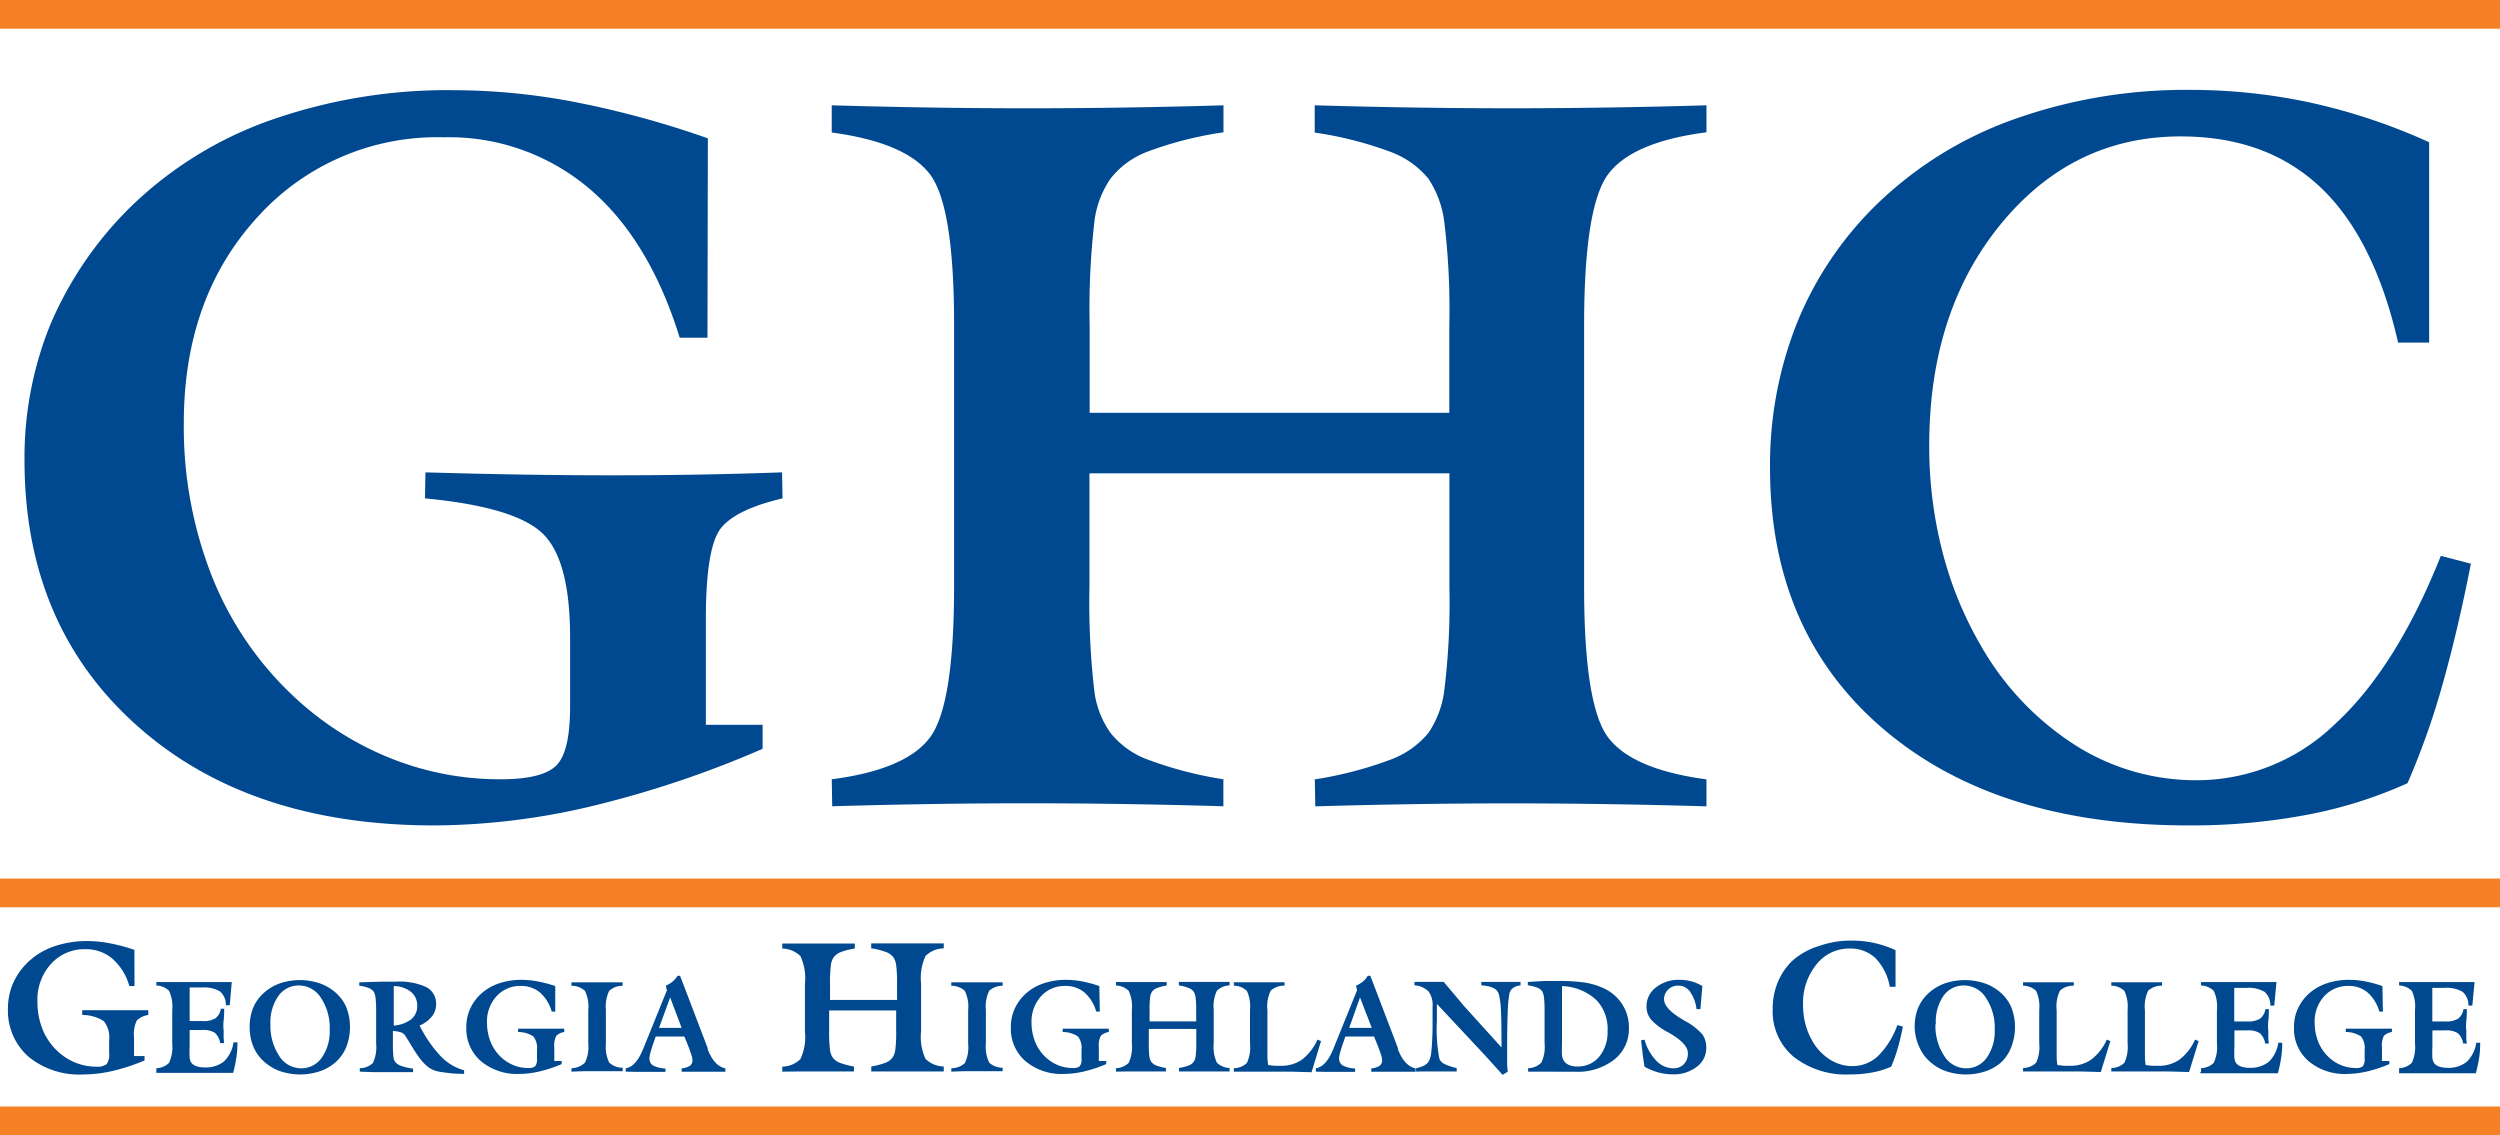
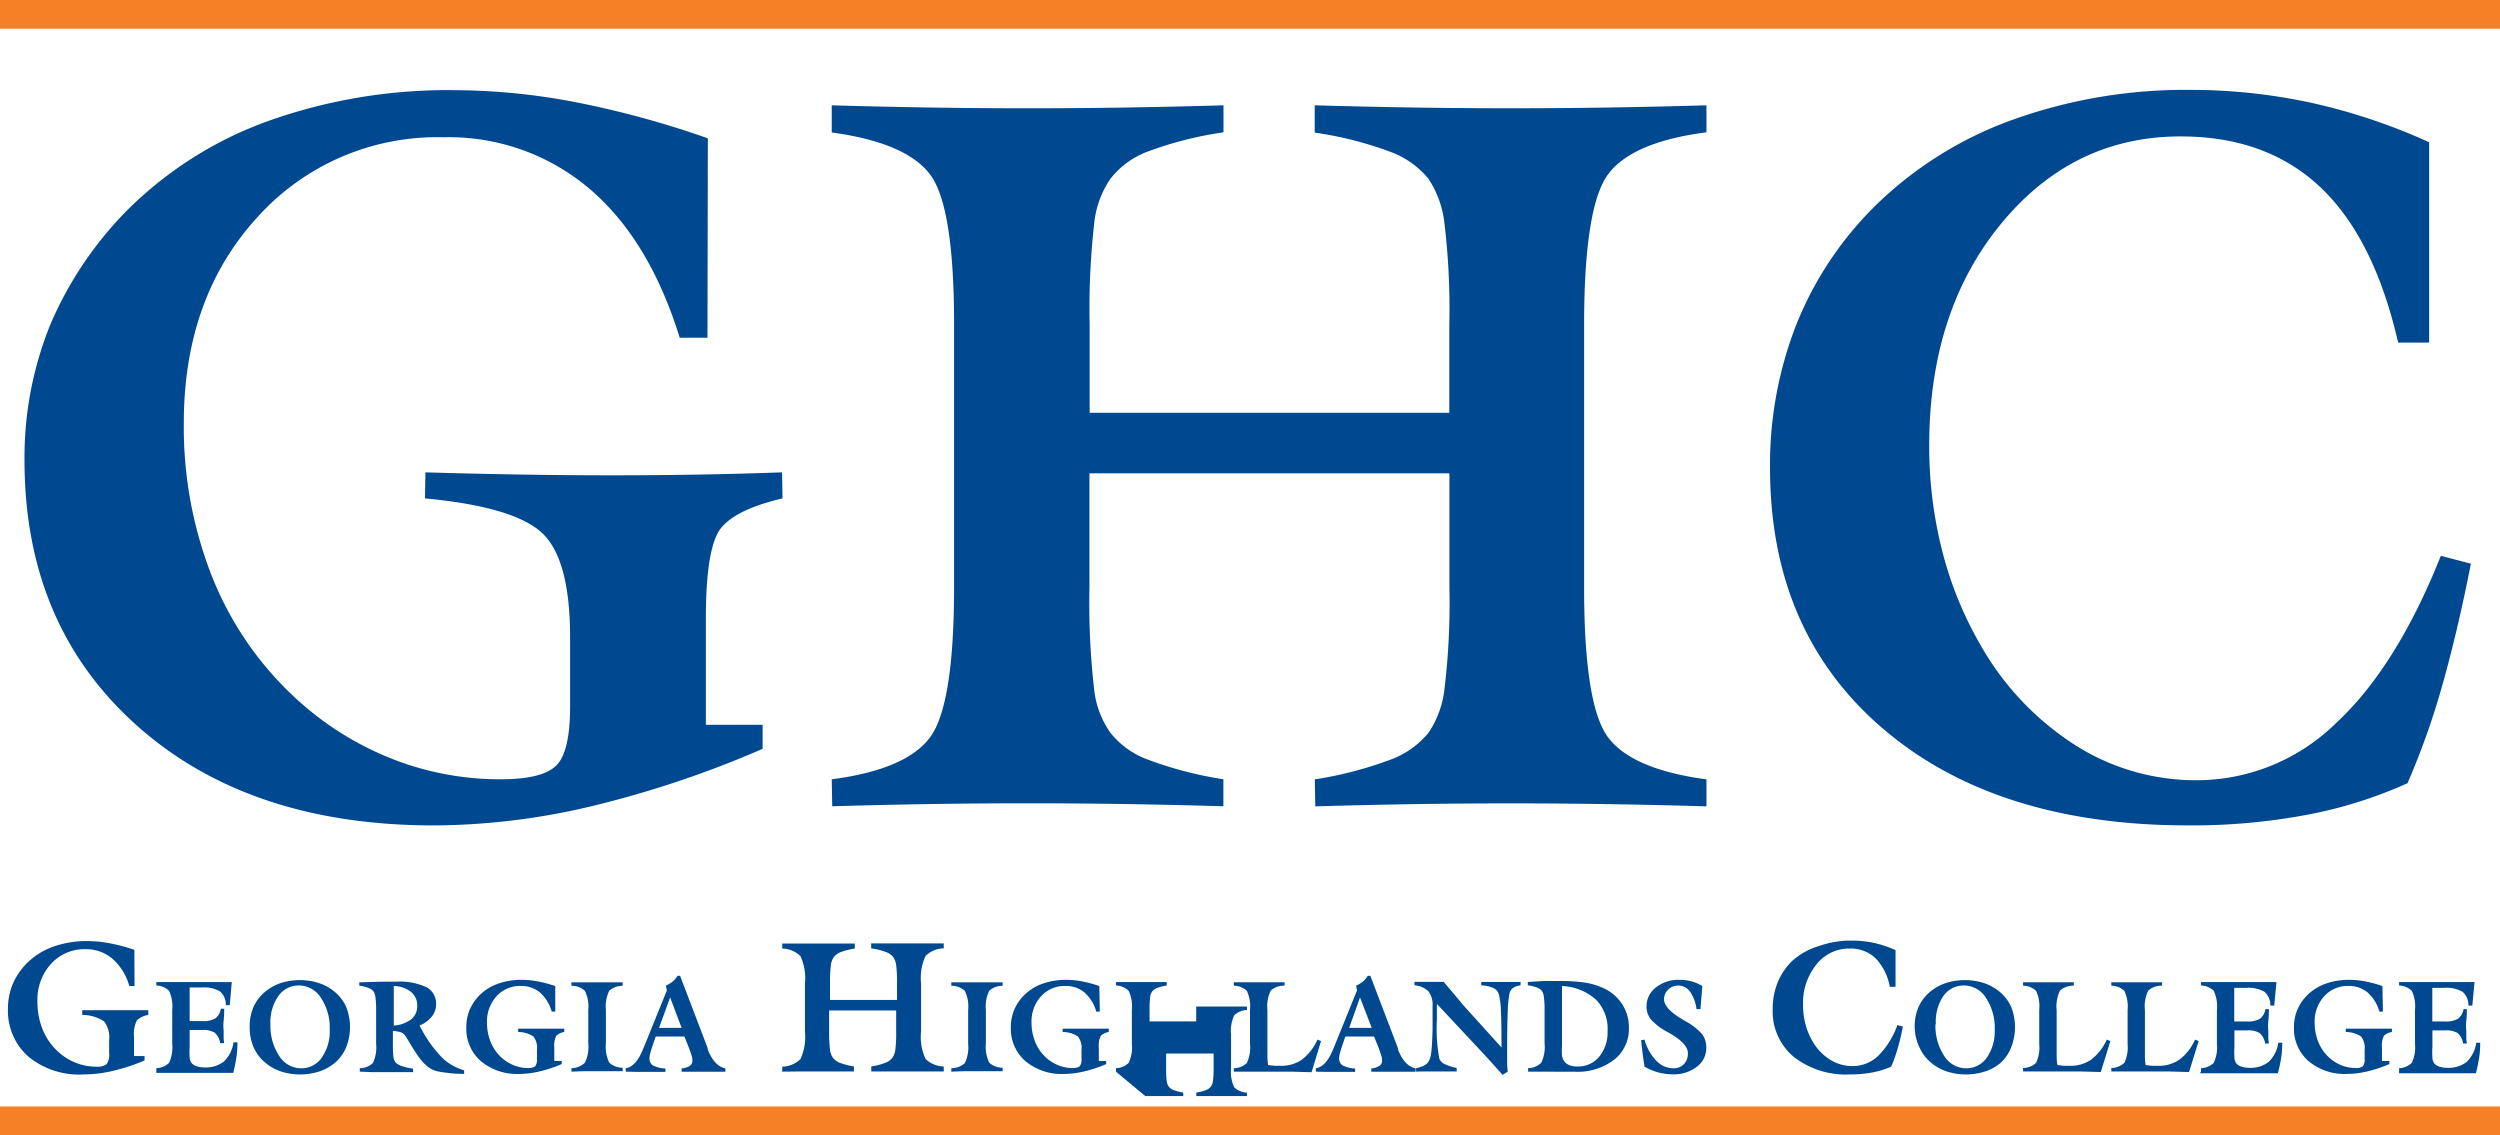
<svg xmlns="http://www.w3.org/2000/svg" viewBox="0 0 261.14 118.58">
-   <path d="m73.9 35.28h-2.9q-3.18-10.28-9.47-15.6a22.65 22.65 0 0 0 -15.16-5.34 25.26 25.26 0 0 0 -19.52 8.39q-7.65 8.39-7.65 21.48a42.54 42.54 0 0 0 2.86 15.79 34.67 34.67 0 0 0 8.34 12.48 32.36 32.36 0 0 0 10.14 6.62 30.7 30.7 0 0 0 11.76 2.3q4.31 0 5.78-1.41t1.47-6.18v-7.23q0-8.16-2.92-10.9t-12.24-3.62l.05-2.72q5.12.15 10 .23t9.51.08q4.71 0 9.15-.08t8.59-.23l.05 2.72q-4.82 1.13-6.41 3.08t-1.6 9.44v11.13h5.93v2.51a108.08 108.08 0 0 1 -17.9 6 72.08 72.08 0 0 1 -16.38 2q-19.38.01-31.08-10.43t-11.74-27.58a37 37 0 0 1 2.69-14.29 38.3 38.3 0 0 1 8.21-12.13 40 40 0 0 1 14.73-9.21 55.78 55.78 0 0 1 19.25-3.16 67.73 67.73 0 0 1 12.56 1.23 98.43 98.43 0 0 1 13.94 3.8zm13.03 48.94-.05-2.82q7.71-1 10.24-4.34t2.54-15.73v-27.43q0-12.42-2.54-15.72t-10.24-4.34v-2.84q5.17.15 10.27.23t10.22.08q5.12 0 10.24-.08t10.19-.23v2.82a38.14 38.14 0 0 0 -7.88 2 8.89 8.89 0 0 0 -3.92 2.84 10 10 0 0 0 -1.7 4.64 79.15 79.15 0 0 0 -.48 10.59v9.23h37.57v-9.22a75.44 75.44 0 0 0 -.51-10.59 10.58 10.58 0 0 0 -1.67-4.64 9.29 9.29 0 0 0 -4-2.82 38.14 38.14 0 0 0 -7.88-2v-2.85q5.22.15 10.29.23t10.19.08q5.12 0 10.24-.08t10.2-.23v2.82q-7.71 1-10.24 4.34t-2.54 15.74v27.44q0 12.42 2.54 15.73t10.24 4.34v2.82q-5-.15-10.14-.23t-10.29-.08q-5.17 0-10.24.08t-10.19.23l-.05-2.82a39.82 39.82 0 0 0 7.88-2.05 9.28 9.28 0 0 0 4-2.82 10.21 10.21 0 0 0 1.67-4.62 75.5 75.5 0 0 0 .51-10.57v-11.91h-37.6v11.9a79.21 79.21 0 0 0 .48 10.57 9.62 9.62 0 0 0 1.7 4.62 8.88 8.88 0 0 0 3.93 2.82 39.81 39.81 0 0 0 7.88 2.05v2.82q-5-.15-10.14-.23t-10.29-.08q-5.17 0-10.27.08t-10.16.23zm166.81-69.36v20.93h-3.24q-2.5-10.92-8.12-16.23t-14.6-5.31q-11.26 0-18.76 9.13t-7.5 23.14a44 44 0 0 0 1.37 11.08 38.43 38.43 0 0 0 4 9.8 29.89 29.89 0 0 0 9.84 10.41 23.48 23.48 0 0 0 12.73 3.69 20.78 20.78 0 0 0 14.45-5.87q6.39-5.87 11.05-17.57l3.14.82q-1.37 7-3 12.75a79.79 79.79 0 0 1 -3.62 10.18 46.26 46.26 0 0 1 -10.55 3.31 65.22 65.22 0 0 1 -12.32 1.1q-20.08 0-31.89-10.08t-11.83-27.21a40.15 40.15 0 0 1 2.79-15.13 36.32 36.32 0 0 1 8.21-12.31 39.62 39.62 0 0 1 14.4-9 53.39 53.39 0 0 1 18.51-3.1 59.35 59.35 0 0 1 12.68 1.36 61.9 61.9 0 0 1 12.26 4.11zm-239.69 88.14h-.54a5.94 5.94 0 0 0 -1.76-2.85 4.22 4.22 0 0 0 -2.81-1 4.7 4.7 0 0 0 -3.61 1.53 5.56 5.56 0 0 0 -1.42 3.93 7.69 7.69 0 0 0 .53 2.89 6.33 6.33 0 0 0 1.56 2.29 6 6 0 0 0 1.88 1.21 5.75 5.75 0 0 0 2.18.42 1.6 1.6 0 0 0 1.07-.26 1.63 1.63 0 0 0 .27-1.16v-1.32a2.74 2.74 0 0 0 -.54-2 4.1 4.1 0 0 0 -2.27-.66v-.5h6.9v.5a2.19 2.19 0 0 0 -1.19.56 3.15 3.15 0 0 0 -.3 1.73v2h1.1v.46a20.15 20.15 0 0 1 -3.31 1.09 13.47 13.47 0 0 1 -3 .37 8.39 8.39 0 0 1 -5.79-1.83 6.39 6.39 0 0 1 -2.17-5 6.7 6.7 0 0 1 .5-2.61 7 7 0 0 1 1.52-2.22 7.42 7.42 0 0 1 2.73-1.69 10.44 10.44 0 0 1 3.56-.58 12.7 12.7 0 0 1 2.32.23 18.43 18.43 0 0 1 2.58.69zm2.28 8.94v-.36a2 2 0 0 0 1.33-.56 3.85 3.85 0 0 0 .33-2v-3.52a3.85 3.85 0 0 0 -.33-2 2 2 0 0 0 -1.33-.56v-.36h7.88l-.21 2.42h-.41a1.82 1.82 0 0 0 -.61-1.44 3.33 3.33 0 0 0 -1.92-.41h-1.25v3.51h1.33a2.42 2.42 0 0 0 1.36-.29 1.58 1.58 0 0 0 .57-1h.35q0 .69-.06 1.24t0 1v.69q0 .34.06.66h-.42a1.82 1.82 0 0 0 -.56-1.08 2.25 2.25 0 0 0 -1.32-.29h-1.31v1.7a9.88 9.88 0 0 0 0 1.19 1.13 1.13 0 0 0 .17.52 1.1 1.1 0 0 0 .54.37 2.66 2.66 0 0 0 .87.13 3.06 3.06 0 0 0 2-.62 3.44 3.44 0 0 0 1-2h.41v.2a9.3 9.3 0 0 1 -.11 1.38 16 16 0 0 1 -.33 1.61h-8.03zm9.75-4.66a5.14 5.14 0 0 1 .39-2.07 4.43 4.43 0 0 1 1.21-1.6 5 5 0 0 1 1.64-.92 6.56 6.56 0 0 1 4 0 5 5 0 0 1 1.65.92 4.37 4.37 0 0 1 1.2 1.59 5.77 5.77 0 0 1 0 4.17 4.31 4.31 0 0 1 -1.17 1.63 4.9 4.9 0 0 1 -1.65.92 6.56 6.56 0 0 1 -4 0 4.91 4.91 0 0 1 -1.64-.92 4.37 4.37 0 0 1 -1.21-1.59 5.16 5.16 0 0 1 -.42-2.13zm2.17-.3a5.68 5.68 0 0 0 .91 3.31 2.7 2.7 0 0 0 2.28 1.3 2.59 2.59 0 0 0 2.17-1.11 4.8 4.8 0 0 0 .83-2.94 5.62 5.62 0 0 0 -.91-3.3 2.72 2.72 0 0 0 -2.3-1.3 2.57 2.57 0 0 0 -2.16 1.11 4.78 4.78 0 0 0 -.82 2.95zm9.33 4.96v-.36a2 2 0 0 0 1.37-.54 3.83 3.83 0 0 0 .34-2v-3.5a10.37 10.37 0 0 0 -.06-1.27 1.78 1.78 0 0 0 -.19-.68 1.15 1.15 0 0 0 -.51-.38 4.13 4.13 0 0 0 -1-.25v-.35l2.4-.07h1.45a6.68 6.68 0 0 1 3.17.58 1.92 1.92 0 0 1 1 1.79 2 2 0 0 1 -.44 1.27 3.22 3.22 0 0 1 -1.28.94 13.07 13.07 0 0 0 2.2 3.2 5.33 5.33 0 0 0 2.45 1.48v.37q-1.07 0-1.77-.11a8.11 8.11 0 0 1 -1.16-.19 2.51 2.51 0 0 1 -.94-.51 5 5 0 0 1 -.9-1q-.39-.55-.85-1.32t-.6-.95a.87.87 0 0 0 -.42-.27 3.33 3.33 0 0 0 -.8-.13v1.31a11.23 11.23 0 0 0 .06 1.42 1.15 1.15 0 0 0 .19.52 1.43 1.43 0 0 0 .65.41 6.27 6.27 0 0 0 1.21.28v.36h-4.23zm3.55-8.94v4.13a3.46 3.46 0 0 0 1.84-.67 1.75 1.75 0 0 0 .61-1.4 1.8 1.8 0 0 0 -.65-1.45 2.91 2.91 0 0 0 -1.8-.61zm16.87 2.67h-.37a4.16 4.16 0 0 0 -1.23-2 3 3 0 0 0 -2-.68 3.29 3.29 0 0 0 -2.53 1.07 3.89 3.89 0 0 0 -1 2.75 5.39 5.39 0 0 0 .37 2 4.44 4.44 0 0 0 1.08 1.6 4.19 4.19 0 0 0 1.31.85 4 4 0 0 0 1.52.3 1.12 1.12 0 0 0 .75-.18 1.14 1.14 0 0 0 .19-.79v-.93a1.92 1.92 0 0 0 -.38-1.4 2.87 2.87 0 0 0 -1.59-.46v-.35h4.82v.35a1.53 1.53 0 0 0 -.83.39 2.2 2.2 0 0 0 -.21 1.21v1.43h.77v.32a14.14 14.14 0 0 1 -2.32.77 9.43 9.43 0 0 1 -2.12.26 5.87 5.87 0 0 1 -4-1.34 4.47 4.47 0 0 1 -1.52-3.53 4.69 4.69 0 0 1 .35-1.83 4.91 4.91 0 0 1 1.06-1.55 5.2 5.2 0 0 1 1.91-1.18 7.31 7.31 0 0 1 2.49-.4 8.89 8.89 0 0 1 1.62.16 12.93 12.93 0 0 1 1.86.49zm1.69 6.27v-.36a2.06 2.06 0 0 0 1.41-.58 3.73 3.73 0 0 0 .35-2v-3.5a3.73 3.73 0 0 0 -.35-2 2.07 2.07 0 0 0 -1.41-.53v-.36h5.35v.36a2.07 2.07 0 0 0 -1.4.52 3.76 3.76 0 0 0 -.35 2v3.51a3.76 3.76 0 0 0 .35 2 2.06 2.06 0 0 0 1.4.53v.36h-4.04zm5.67 0v-.35q1.07-.17 1.81-2l.06-.14 2.43-6-.11-.49a3.09 3.09 0 0 0 .72-.44 2.28 2.28 0 0 0 .5-.59h.27l2.88 7.55v.12q.67 1.75 1.85 2v.35h-4.57v-.35a1.86 1.86 0 0 0 .86-.27.66.66 0 0 0 .27-.56 2 2 0 0 0 -.09-.52q-.09-.31-.4-1.11l-.35-.87h-3l-.32.93q-.19.59-.26.87a2 2 0 0 0 -.07.47.83.83 0 0 0 .37.75 3 3 0 0 0 1.3.32v.35h-3.18zm3.48-4.57h2.36l-1.2-3.18zm12.87 4.57v-.52a2.81 2.81 0 0 0 1.9-.79 5.5 5.5 0 0 0 .47-2.88v-5a5.5 5.5 0 0 0 -.47-2.88 2.81 2.81 0 0 0 -1.9-.79v-.52h7.58v.52a7.11 7.11 0 0 0 -1.46.37 1.64 1.64 0 0 0 -.73.52 1.81 1.81 0 0 0 -.31.85 14.3 14.3 0 0 0 -.09 1.94v1.69h7v-1.69a13.64 13.64 0 0 0 -.09-1.94 1.92 1.92 0 0 0 -.31-.85 1.72 1.72 0 0 0 -.74-.52 7.11 7.11 0 0 0 -1.56-.39v-.52h7.58v.52a2.81 2.81 0 0 0 -1.9.79 5.49 5.49 0 0 0 -.47 2.88v5a5.49 5.49 0 0 0 .47 2.88 2.81 2.81 0 0 0 1.9.79v.52h-7.57v-.52a7.45 7.45 0 0 0 1.46-.38 1.71 1.71 0 0 0 .74-.52 1.85 1.85 0 0 0 .31-.84 13.64 13.64 0 0 0 .09-1.93v-2.18h-7v2.18a14.3 14.3 0 0 0 .09 1.93 1.75 1.75 0 0 0 .31.84 1.64 1.64 0 0 0 .73.52 7.45 7.45 0 0 0 1.46.38v.52h-5.61zm17.66 0v-.36a2.06 2.06 0 0 0 1.41-.53 3.73 3.73 0 0 0 .35-2v-3.55a3.73 3.73 0 0 0 -.35-2 2.07 2.07 0 0 0 -1.41-.53v-.36h5.36v.36a2.07 2.07 0 0 0 -1.4.52 3.76 3.76 0 0 0 -.35 2v3.51a3.76 3.76 0 0 0 .35 2 2.06 2.06 0 0 0 1.4.53v.36h-4.01zm15.51-6.27h-.37a4.16 4.16 0 0 0 -1.23-2 3 3 0 0 0 -2-.68 3.29 3.29 0 0 0 -2.53 1.07 3.89 3.89 0 0 0 -1 2.75 5.39 5.39 0 0 0 .37 2 4.44 4.44 0 0 0 1.08 1.6 4.19 4.19 0 0 0 1.31.85 4 4 0 0 0 1.52.3 1.12 1.12 0 0 0 .75-.18 1.14 1.14 0 0 0 .19-.79v-.93a1.92 1.92 0 0 0 -.38-1.4 2.87 2.87 0 0 0 -1.59-.46v-.35h4.82v.35a1.53 1.53 0 0 0 -.83.39 2.2 2.2 0 0 0 -.21 1.21v1.43h.77v.32a14.14 14.14 0 0 1 -2.32.77 9.43 9.43 0 0 1 -2.12.26 5.87 5.87 0 0 1 -4-1.34 4.47 4.47 0 0 1 -1.52-3.53 4.69 4.69 0 0 1 .35-1.83 4.91 4.91 0 0 1 1.06-1.55 5.2 5.2 0 0 1 1.91-1.18 7.31 7.31 0 0 1 2.49-.4 8.89 8.89 0 0 1 1.62.16 12.93 12.93 0 0 1 1.81.49zm1.69 6.27v-.36a2 2 0 0 0 1.33-.56 3.85 3.85 0 0 0 .33-2v-3.52a3.85 3.85 0 0 0 -.33-2 2 2 0 0 0 -1.33-.56v-.36h5.3v.36a5 5 0 0 0 -1 .26 1.15 1.15 0 0 0 -.51.36 1.26 1.26 0 0 0 -.22.59 10 10 0 0 0 -.06 1.36v1.18h4.87v-1.19a9.6 9.6 0 0 0 -.07-1.36 1.35 1.35 0 0 0 -.22-.59 1.21 1.21 0 0 0 -.52-.36 5 5 0 0 0 -1-.26v-.36h5.3v.36a2 2 0 0 0 -1.33.56 3.84 3.84 0 0 0 -.33 2v3.51a3.84 3.84 0 0 0 .33 2 2 2 0 0 0 1.33.56v.36h-5.29v-.36a5.24 5.24 0 0 0 1-.26 1.21 1.21 0 0 0 .52-.36 1.3 1.3 0 0 0 .22-.59 9.6 9.6 0 0 0 .07-1.35v-1.52h-4.96v1.52a10 10 0 0 0 .06 1.35 1.22 1.22 0 0 0 .22.59 1.15 1.15 0 0 0 .51.36 5.25 5.25 0 0 0 1 .26v.36h-3.97zm21.05-3.35.37.16-.99 3.25-2.16-.06h-5.96v-.36a2 2 0 0 0 1.36-.54 3.84 3.84 0 0 0 .33-2v-3.54a3.84 3.84 0 0 0 -.33-2 2 2 0 0 0 -1.36-.54v-.36h5.3v.36a2.06 2.06 0 0 0 -1.44.51 3.76 3.76 0 0 0 -.35 2.06v4.81q0 .45.08.91l.68.08h.58a3.8 3.8 0 0 0 2.26-.64 5.4 5.4 0 0 0 1.63-2.1zm-.17 3.35v-.35q1.07-.17 1.81-2l.06-.14 2.43-6-.1-.49a3.09 3.09 0 0 0 .72-.44 2.28 2.28 0 0 0 .5-.59h.27l2.88 7.55v.12q.67 1.75 1.85 2v.35h-4.63v-.35a1.86 1.86 0 0 0 .86-.27.66.66 0 0 0 .27-.56 2 2 0 0 0 -.09-.52q-.09-.31-.4-1.11l-.35-.87h-3l-.32.93q-.19.59-.26.87a2 2 0 0 0 -.07.47.83.83 0 0 0 .37.75 3 3 0 0 0 1.3.32v.35h-3.23zm3.48-4.57h2.36l-1.23-3.18zm6.99 4.57v-.36a3.47 3.47 0 0 0 .8-.26 1.22 1.22 0 0 0 .47-.38 2.15 2.15 0 0 0 .3-.93q.1-.65.15-2.49v-1.4-.24-.75a2.37 2.37 0 0 0 -.42-1.57 2.33 2.33 0 0 0 -1.47-.64v-.36h3.09v.05q1.64 1.93 2 2.38l4 4.42q0-2.72-.06-3.85a8.15 8.15 0 0 0 -.2-1.64 1.05 1.05 0 0 0 -.56-.7 3.24 3.24 0 0 0 -1.29-.29v-.36h4.1v.36a1.64 1.64 0 0 0 -.78.27 1 1 0 0 0 -.38.58 13.44 13.44 0 0 0 -.18 2q-.06 1.45-.06 3.79v1.36q0 .56.07 1l-.54.35-1.26-1.4-.73-.8-4.88-5.22v1.73a16.74 16.74 0 0 0 .26 4 1.08 1.08 0 0 0 .51.54 5.69 5.69 0 0 0 1.3.43v.36h-3.64zm11.7 0v-.36a2 2 0 0 0 1.38-.58 3.8 3.8 0 0 0 .34-2v-3.5a10.37 10.37 0 0 0 -.06-1.27 1.7 1.7 0 0 0 -.19-.68 1.11 1.11 0 0 0 -.5-.38 4.14 4.14 0 0 0 -1-.25v-.35l1.72-.1h1.43a19 19 0 0 1 2.7.15 7.32 7.32 0 0 1 1.85.51 4.65 4.65 0 0 1 2.11 1.69 4.45 4.45 0 0 1 .75 2.55 4.09 4.09 0 0 1 -1.54 3.32 6.27 6.27 0 0 1 -4.1 1.26zm3.54-8.91v6.2a7 7 0 0 0 0 1 1.53 1.53 0 0 0 .17.53 1.17 1.17 0 0 0 .55.48 2.08 2.08 0 0 0 .87.16 2.85 2.85 0 0 0 2.28-1 4 4 0 0 0 .89-2.7 4.33 4.33 0 0 0 -1.21-3.28 5.59 5.59 0 0 0 -3.54-1.42zm8.26 5.63.36-.06a5.18 5.18 0 0 0 1.23 2.2 2.47 2.47 0 0 0 1.77.79 1.47 1.47 0 0 0 1.11-.43 1.6 1.6 0 0 0 .42-1.16q0-1-2-2.13l-.16-.09a6.1 6.1 0 0 1 -1.71-1.31 2.12 2.12 0 0 1 -.45-1.34 2.44 2.44 0 0 1 1-2 3.79 3.79 0 0 1 2.47-.78 4.7 4.7 0 0 1 1.23.16 4.43 4.43 0 0 1 1.13.49l-.2 2.41h-.41a4 4 0 0 0 -.68-1.83 1.5 1.5 0 0 0 -1.23-.63 1.45 1.45 0 0 0 -1.05.42 1.37 1.37 0 0 0 -.43 1q0 1 2 2.16l.18.11a6.34 6.34 0 0 1 1.82 1.41 2.32 2.32 0 0 1 .41 1.39 2.41 2.41 0 0 1 -1 2 3.89 3.89 0 0 1 -2.49.78 5.88 5.88 0 0 1 -1.52-.2 6 6 0 0 1 -1.44-.6q-.13-.81-.21-1.48t-.15-1.28zm26.58-9.41v3.83h-.6a5.7 5.7 0 0 0 -1.5-3 3.8 3.8 0 0 0 -2.7-1 4.34 4.34 0 0 0 -3.47 1.67 6.4 6.4 0 0 0 -1.39 4.23 8 8 0 0 0 .25 2 7 7 0 0 0 .74 1.79 5.49 5.49 0 0 0 1.82 1.91 4.38 4.38 0 0 0 2.36.68 3.87 3.87 0 0 0 2.68-1.07 8.66 8.66 0 0 0 2-3.21l.58.15q-.25 1.29-.56 2.33a14.46 14.46 0 0 1 -.67 1.86 8.59 8.59 0 0 1 -2 .61 12.19 12.19 0 0 1 -2.28.2 8.86 8.86 0 0 1 -5.9-1.84 6.18 6.18 0 0 1 -2.19-5 7.27 7.27 0 0 1 .52-2.77 6.64 6.64 0 0 1 1.52-2.25 7.35 7.35 0 0 1 2.79-1.55 10 10 0 0 1 3.43-.57 11.13 11.13 0 0 1 2.35.25 11.56 11.56 0 0 1 2.22.75zm2 8.03a5.14 5.14 0 0 1 .39-2.07 4.43 4.43 0 0 1 1.21-1.6 5 5 0 0 1 1.64-.92 6.56 6.56 0 0 1 4 0 5 5 0 0 1 1.65.92 4.37 4.37 0 0 1 1.2 1.59 5.77 5.77 0 0 1 0 4.17 4.31 4.31 0 0 1 -1.09 1.63 4.9 4.9 0 0 1 -1.65.92 6.56 6.56 0 0 1 -4 0 4.91 4.91 0 0 1 -1.64-.92 4.37 4.37 0 0 1 -1.21-1.59 5.16 5.16 0 0 1 -.5-2.13zm2.17-.3a5.68 5.68 0 0 0 .91 3.31 2.7 2.7 0 0 0 2.28 1.3 2.59 2.59 0 0 0 2.17-1.11 4.8 4.8 0 0 0 .83-2.94 5.62 5.62 0 0 0 -.91-3.3 2.72 2.72 0 0 0 -2.3-1.3 2.57 2.57 0 0 0 -2.16 1.11 4.78 4.78 0 0 0 -.78 2.95zm17.9 1.61.37.16-1 3.23-2.16-.06h-5.96v-.36a2 2 0 0 0 1.36-.54 3.84 3.84 0 0 0 .33-2v-3.52a3.84 3.84 0 0 0 -.33-2 2 2 0 0 0 -1.36-.54v-.36h5.3v.36a2.06 2.06 0 0 0 -1.44.51 3.76 3.76 0 0 0 -.35 2.06v4.81q0 .45.08.91l.68.08h.58a3.8 3.8 0 0 0 2.26-.64 5.4 5.4 0 0 0 1.64-2.1zm9.22 0 .37.16-1 3.23-2.17-.06h-5.95v-.36a2 2 0 0 0 1.36-.54 3.84 3.84 0 0 0 .34-2v-3.52a3.84 3.84 0 0 0 -.34-2 2 2 0 0 0 -1.36-.54v-.36h5.3v.36a2.06 2.06 0 0 0 -1.44.51 3.75 3.75 0 0 0 -.35 2.06v4.81q0 .45.08.91l.68.08h.58a3.8 3.8 0 0 0 2.26-.64 5.4 5.4 0 0 0 1.64-2.1zm.62 3.35v-.36a2 2 0 0 0 1.33-.56 3.85 3.85 0 0 0 .33-2v-3.52a3.85 3.85 0 0 0 -.33-2 2 2 0 0 0 -1.33-.56v-.36h7.88l-.23 2.46h-.41a1.82 1.82 0 0 0 -.61-1.44 3.33 3.33 0 0 0 -1.92-.41h-1.24v3.51h1.33a2.42 2.42 0 0 0 1.36-.29 1.58 1.58 0 0 0 .57-1h.36q0 .69-.06 1.24t0 1v.69q0 .34.06.66h-.39a1.82 1.82 0 0 0 -.56-1.08 2.25 2.25 0 0 0 -1.32-.29h-1.33v1.7a9.88 9.88 0 0 0 0 1.19 1.13 1.13 0 0 0 .17.52 1.1 1.1 0 0 0 .54.37 2.66 2.66 0 0 0 .87.13 3.06 3.06 0 0 0 2-.62 3.45 3.45 0 0 0 1-2h.41v.2a9.31 9.31 0 0 1 -.11 1.38 15.93 15.93 0 0 1 -.34 1.61h-8.15zm19-6.27h-.37a4.16 4.16 0 0 0 -1.23-2 3 3 0 0 0 -2-.68 3.29 3.29 0 0 0 -2.53 1.07 3.89 3.89 0 0 0 -1 2.75 5.39 5.39 0 0 0 .37 2 4.44 4.44 0 0 0 1.08 1.6 4.19 4.19 0 0 0 1.31.85 4 4 0 0 0 1.52.3 1.12 1.12 0 0 0 .75-.18 1.14 1.14 0 0 0 .19-.79v-.93a1.92 1.92 0 0 0 -.38-1.4 2.87 2.87 0 0 0 -1.59-.46v-.35h4.82v.35a1.53 1.53 0 0 0 -.83.39 2.2 2.2 0 0 0 -.21 1.21v1.43h.77v.32a14.14 14.14 0 0 1 -2.32.77 9.43 9.43 0 0 1 -2.12.26 5.87 5.87 0 0 1 -4-1.34 4.47 4.47 0 0 1 -1.52-3.53 4.69 4.69 0 0 1 .35-1.83 4.91 4.91 0 0 1 1.06-1.55 5.2 5.2 0 0 1 1.91-1.18 7.31 7.31 0 0 1 2.49-.4 8.89 8.89 0 0 1 1.62.16 12.93 12.93 0 0 1 1.81.49zm1.69 6.27v-.36a2 2 0 0 0 1.33-.56 3.85 3.85 0 0 0 .33-2v-3.52a3.85 3.85 0 0 0 -.33-2 2 2 0 0 0 -1.33-.56v-.36h7.88l-.23 2.46h-.41a1.82 1.82 0 0 0 -.61-1.44 3.33 3.33 0 0 0 -1.92-.41h-1.24v3.51h1.33a2.42 2.42 0 0 0 1.36-.29 1.58 1.58 0 0 0 .57-1h.35q0 .69-.06 1.24t0 1v.69q0 .34.06.66h-.39a1.82 1.82 0 0 0 -.56-1.08 2.25 2.25 0 0 0 -1.32-.29h-1.33v1.7a9.88 9.88 0 0 0 0 1.19 1.13 1.13 0 0 0 .17.52 1.1 1.1 0 0 0 .54.37 2.66 2.66 0 0 0 .87.13 3.06 3.06 0 0 0 2-.62 3.45 3.45 0 0 0 1-2h.41v.2a9.31 9.31 0 0 1 -.11 1.38 15.93 15.93 0 0 1 -.34 1.61h-8.02z" fill="#004990" />
+   <path d="m73.9 35.28h-2.9q-3.18-10.28-9.47-15.6a22.65 22.65 0 0 0 -15.16-5.34 25.26 25.26 0 0 0 -19.52 8.39q-7.65 8.39-7.65 21.48a42.54 42.54 0 0 0 2.86 15.79 34.67 34.67 0 0 0 8.34 12.48 32.36 32.36 0 0 0 10.14 6.62 30.7 30.7 0 0 0 11.76 2.3q4.31 0 5.78-1.41t1.47-6.18v-7.23q0-8.16-2.92-10.9t-12.24-3.62l.05-2.72q5.12.15 10 .23t9.51.08q4.71 0 9.15-.08t8.59-.23l.05 2.72q-4.82 1.13-6.41 3.08t-1.6 9.44v11.13h5.93v2.51a108.08 108.08 0 0 1 -17.9 6 72.08 72.08 0 0 1 -16.38 2q-19.38.01-31.08-10.43t-11.74-27.58a37 37 0 0 1 2.69-14.29 38.3 38.3 0 0 1 8.21-12.13 40 40 0 0 1 14.73-9.21 55.78 55.78 0 0 1 19.25-3.16 67.73 67.73 0 0 1 12.56 1.23 98.43 98.43 0 0 1 13.94 3.8zm13.03 48.94-.05-2.82q7.71-1 10.24-4.34t2.54-15.73v-27.43q0-12.42-2.54-15.72t-10.24-4.34v-2.84q5.17.15 10.27.23t10.22.08q5.12 0 10.24-.08t10.19-.23v2.82a38.14 38.14 0 0 0 -7.88 2 8.89 8.89 0 0 0 -3.92 2.84 10 10 0 0 0 -1.7 4.64 79.15 79.15 0 0 0 -.48 10.59v9.23h37.57v-9.22a75.44 75.44 0 0 0 -.51-10.59 10.58 10.58 0 0 0 -1.67-4.64 9.29 9.29 0 0 0 -4-2.82 38.14 38.14 0 0 0 -7.88-2v-2.85q5.22.15 10.29.23t10.19.08q5.12 0 10.24-.08t10.2-.23v2.82q-7.71 1-10.24 4.34t-2.54 15.74v27.44q0 12.42 2.54 15.73t10.24 4.34v2.82q-5-.15-10.14-.23t-10.29-.08q-5.17 0-10.24.08t-10.19.23l-.05-2.82a39.82 39.82 0 0 0 7.88-2.05 9.28 9.28 0 0 0 4-2.82 10.21 10.21 0 0 0 1.67-4.62 75.5 75.5 0 0 0 .51-10.57v-11.91h-37.6v11.9a79.21 79.21 0 0 0 .48 10.57 9.62 9.62 0 0 0 1.7 4.62 8.88 8.88 0 0 0 3.93 2.82 39.81 39.81 0 0 0 7.88 2.05v2.82q-5-.15-10.14-.23t-10.29-.08q-5.17 0-10.27.08t-10.16.23zm166.81-69.36v20.93h-3.24q-2.5-10.92-8.12-16.23t-14.6-5.31q-11.26 0-18.76 9.13t-7.5 23.14a44 44 0 0 0 1.37 11.08 38.43 38.43 0 0 0 4 9.8 29.89 29.89 0 0 0 9.84 10.41 23.48 23.48 0 0 0 12.73 3.69 20.78 20.78 0 0 0 14.45-5.87q6.39-5.87 11.05-17.57l3.14.82q-1.37 7-3 12.75a79.79 79.79 0 0 1 -3.62 10.18 46.26 46.26 0 0 1 -10.55 3.31 65.22 65.22 0 0 1 -12.32 1.1q-20.08 0-31.89-10.08t-11.83-27.21a40.15 40.15 0 0 1 2.79-15.13 36.32 36.32 0 0 1 8.21-12.31 39.62 39.62 0 0 1 14.4-9 53.39 53.39 0 0 1 18.51-3.1 59.35 59.35 0 0 1 12.68 1.36 61.9 61.9 0 0 1 12.26 4.11zm-239.69 88.14h-.54a5.94 5.94 0 0 0 -1.76-2.85 4.22 4.22 0 0 0 -2.81-1 4.7 4.7 0 0 0 -3.61 1.53 5.56 5.56 0 0 0 -1.42 3.93 7.69 7.69 0 0 0 .53 2.89 6.33 6.33 0 0 0 1.56 2.29 6 6 0 0 0 1.88 1.21 5.75 5.75 0 0 0 2.18.42 1.6 1.6 0 0 0 1.07-.26 1.63 1.63 0 0 0 .27-1.16v-1.32a2.74 2.74 0 0 0 -.54-2 4.1 4.1 0 0 0 -2.27-.66v-.5h6.9v.5a2.19 2.19 0 0 0 -1.19.56 3.15 3.15 0 0 0 -.3 1.73v2h1.1v.46a20.15 20.15 0 0 1 -3.31 1.09 13.47 13.47 0 0 1 -3 .37 8.39 8.39 0 0 1 -5.79-1.83 6.39 6.39 0 0 1 -2.17-5 6.7 6.7 0 0 1 .5-2.61 7 7 0 0 1 1.52-2.22 7.42 7.42 0 0 1 2.73-1.69 10.44 10.44 0 0 1 3.56-.58 12.7 12.7 0 0 1 2.32.23 18.43 18.43 0 0 1 2.58.69zm2.28 8.94v-.36a2 2 0 0 0 1.33-.56 3.85 3.85 0 0 0 .33-2v-3.52a3.85 3.85 0 0 0 -.33-2 2 2 0 0 0 -1.33-.56v-.36h7.88l-.21 2.42h-.41a1.82 1.82 0 0 0 -.61-1.44 3.33 3.33 0 0 0 -1.92-.41h-1.25v3.51h1.33a2.42 2.42 0 0 0 1.36-.29 1.58 1.58 0 0 0 .57-1h.35q0 .69-.06 1.24t0 1v.69q0 .34.06.66h-.42a1.82 1.82 0 0 0 -.56-1.08 2.25 2.25 0 0 0 -1.32-.29h-1.31v1.7a9.88 9.88 0 0 0 0 1.19 1.13 1.13 0 0 0 .17.52 1.1 1.1 0 0 0 .54.37 2.66 2.66 0 0 0 .87.13 3.06 3.06 0 0 0 2-.62 3.44 3.44 0 0 0 1-2h.41v.2a9.3 9.3 0 0 1 -.11 1.38 16 16 0 0 1 -.33 1.61h-8.03zm9.75-4.66a5.14 5.14 0 0 1 .39-2.07 4.43 4.43 0 0 1 1.21-1.6 5 5 0 0 1 1.64-.92 6.56 6.56 0 0 1 4 0 5 5 0 0 1 1.65.92 4.37 4.37 0 0 1 1.2 1.59 5.77 5.77 0 0 1 0 4.17 4.31 4.31 0 0 1 -1.17 1.63 4.9 4.9 0 0 1 -1.65.92 6.56 6.56 0 0 1 -4 0 4.91 4.91 0 0 1 -1.64-.92 4.37 4.37 0 0 1 -1.21-1.59 5.16 5.16 0 0 1 -.42-2.13zm2.17-.3a5.68 5.68 0 0 0 .91 3.31 2.7 2.7 0 0 0 2.28 1.3 2.59 2.59 0 0 0 2.17-1.11 4.8 4.8 0 0 0 .83-2.94 5.62 5.62 0 0 0 -.91-3.3 2.72 2.72 0 0 0 -2.3-1.3 2.57 2.57 0 0 0 -2.16 1.11 4.78 4.78 0 0 0 -.82 2.95zm9.33 4.96v-.36a2 2 0 0 0 1.37-.54 3.83 3.83 0 0 0 .34-2v-3.5a10.37 10.37 0 0 0 -.06-1.27 1.78 1.78 0 0 0 -.19-.68 1.15 1.15 0 0 0 -.51-.38 4.13 4.13 0 0 0 -1-.25v-.35l2.4-.07h1.45a6.68 6.68 0 0 1 3.17.58 1.92 1.92 0 0 1 1 1.79 2 2 0 0 1 -.44 1.27 3.22 3.22 0 0 1 -1.28.94 13.07 13.07 0 0 0 2.2 3.2 5.33 5.33 0 0 0 2.45 1.48v.37q-1.07 0-1.77-.11a8.11 8.11 0 0 1 -1.16-.19 2.51 2.51 0 0 1 -.94-.51 5 5 0 0 1 -.9-1q-.39-.55-.85-1.32t-.6-.95a.87.87 0 0 0 -.42-.27 3.33 3.33 0 0 0 -.8-.13v1.31a11.23 11.23 0 0 0 .06 1.42 1.15 1.15 0 0 0 .19.52 1.43 1.43 0 0 0 .65.41 6.27 6.27 0 0 0 1.21.28v.36h-4.23zm3.55-8.94v4.13a3.46 3.46 0 0 0 1.84-.67 1.75 1.75 0 0 0 .61-1.4 1.8 1.8 0 0 0 -.65-1.45 2.91 2.91 0 0 0 -1.8-.61zm16.87 2.67h-.37a4.16 4.16 0 0 0 -1.23-2 3 3 0 0 0 -2-.68 3.29 3.29 0 0 0 -2.53 1.07 3.89 3.89 0 0 0 -1 2.75 5.39 5.39 0 0 0 .37 2 4.44 4.44 0 0 0 1.08 1.6 4.19 4.19 0 0 0 1.31.85 4 4 0 0 0 1.52.3 1.12 1.12 0 0 0 .75-.18 1.14 1.14 0 0 0 .19-.79v-.93a1.92 1.92 0 0 0 -.38-1.4 2.87 2.87 0 0 0 -1.59-.46v-.35h4.82v.35a1.53 1.53 0 0 0 -.83.39 2.2 2.2 0 0 0 -.21 1.21v1.43h.77v.32a14.14 14.14 0 0 1 -2.32.77 9.43 9.43 0 0 1 -2.12.26 5.87 5.87 0 0 1 -4-1.34 4.47 4.47 0 0 1 -1.52-3.53 4.69 4.69 0 0 1 .35-1.83 4.91 4.91 0 0 1 1.06-1.55 5.2 5.2 0 0 1 1.91-1.18 7.31 7.31 0 0 1 2.49-.4 8.89 8.89 0 0 1 1.62.16 12.93 12.93 0 0 1 1.86.49zm1.69 6.27v-.36a2.06 2.06 0 0 0 1.41-.58 3.73 3.73 0 0 0 .35-2v-3.5a3.73 3.73 0 0 0 -.35-2 2.07 2.07 0 0 0 -1.41-.53v-.36h5.35v.36a2.07 2.07 0 0 0 -1.4.52 3.76 3.76 0 0 0 -.35 2v3.51a3.76 3.76 0 0 0 .35 2 2.06 2.06 0 0 0 1.4.53v.36h-4.04zm5.67 0v-.35q1.07-.17 1.81-2l.06-.14 2.43-6-.11-.49a3.09 3.09 0 0 0 .72-.44 2.28 2.28 0 0 0 .5-.59h.27l2.88 7.55v.12q.67 1.75 1.85 2v.35h-4.57v-.35a1.86 1.86 0 0 0 .86-.27.66.66 0 0 0 .27-.56 2 2 0 0 0 -.09-.52q-.09-.31-.4-1.11l-.35-.87h-3l-.32.93q-.19.59-.26.87a2 2 0 0 0 -.07.47.83.83 0 0 0 .37.75 3 3 0 0 0 1.3.32v.35h-3.18zm3.48-4.57h2.36l-1.2-3.18zm12.87 4.57v-.52a2.81 2.81 0 0 0 1.9-.79 5.5 5.5 0 0 0 .47-2.88v-5a5.5 5.5 0 0 0 -.47-2.88 2.81 2.81 0 0 0 -1.9-.79v-.52h7.58v.52a7.11 7.11 0 0 0 -1.46.37 1.64 1.64 0 0 0 -.73.52 1.81 1.81 0 0 0 -.31.85 14.3 14.3 0 0 0 -.09 1.94v1.69h7v-1.69a13.64 13.64 0 0 0 -.09-1.94 1.92 1.92 0 0 0 -.31-.85 1.72 1.72 0 0 0 -.74-.52 7.11 7.11 0 0 0 -1.56-.39v-.52h7.58v.52a2.81 2.81 0 0 0 -1.9.79 5.49 5.49 0 0 0 -.47 2.88v5a5.49 5.49 0 0 0 .47 2.88 2.81 2.81 0 0 0 1.9.79v.52h-7.57v-.52a7.45 7.45 0 0 0 1.46-.38 1.71 1.71 0 0 0 .74-.52 1.85 1.85 0 0 0 .31-.84 13.64 13.64 0 0 0 .09-1.93v-2.18h-7v2.18a14.3 14.3 0 0 0 .09 1.93 1.75 1.75 0 0 0 .31.84 1.64 1.64 0 0 0 .73.52 7.45 7.45 0 0 0 1.46.38v.52h-5.61zm17.66 0v-.36a2.06 2.06 0 0 0 1.41-.53 3.73 3.73 0 0 0 .35-2v-3.55a3.73 3.73 0 0 0 -.35-2 2.07 2.07 0 0 0 -1.41-.53v-.36h5.36v.36a2.07 2.07 0 0 0 -1.4.52 3.76 3.76 0 0 0 -.35 2v3.51a3.76 3.76 0 0 0 .35 2 2.06 2.06 0 0 0 1.4.53v.36h-4.01zm15.51-6.27h-.37a4.16 4.16 0 0 0 -1.23-2 3 3 0 0 0 -2-.68 3.29 3.29 0 0 0 -2.53 1.07 3.89 3.89 0 0 0 -1 2.75 5.39 5.39 0 0 0 .37 2 4.44 4.44 0 0 0 1.08 1.6 4.19 4.19 0 0 0 1.31.85 4 4 0 0 0 1.52.3 1.12 1.12 0 0 0 .75-.18 1.14 1.14 0 0 0 .19-.79v-.93a1.92 1.92 0 0 0 -.38-1.4 2.87 2.87 0 0 0 -1.59-.46v-.35h4.82v.35a1.53 1.53 0 0 0 -.83.39 2.2 2.2 0 0 0 -.21 1.21v1.43h.77v.32a14.14 14.14 0 0 1 -2.32.77 9.43 9.43 0 0 1 -2.12.26 5.87 5.87 0 0 1 -4-1.34 4.47 4.47 0 0 1 -1.52-3.53 4.69 4.69 0 0 1 .35-1.83 4.91 4.91 0 0 1 1.06-1.55 5.2 5.2 0 0 1 1.91-1.18 7.31 7.31 0 0 1 2.49-.4 8.89 8.89 0 0 1 1.62.16 12.93 12.93 0 0 1 1.81.49zm1.69 6.27v-.36a2 2 0 0 0 1.33-.56 3.85 3.85 0 0 0 .33-2v-3.52a3.85 3.85 0 0 0 -.33-2 2 2 0 0 0 -1.33-.56v-.36h5.3v.36a5 5 0 0 0 -1 .26 1.15 1.15 0 0 0 -.51.36 1.26 1.26 0 0 0 -.22.59 10 10 0 0 0 -.06 1.36v1.18h4.87v-1.19v-.36h5.3v.36a2 2 0 0 0 -1.33.56 3.84 3.84 0 0 0 -.33 2v3.51a3.84 3.84 0 0 0 .33 2 2 2 0 0 0 1.33.56v.36h-5.29v-.36a5.24 5.24 0 0 0 1-.26 1.21 1.21 0 0 0 .52-.36 1.3 1.3 0 0 0 .22-.59 9.6 9.6 0 0 0 .07-1.35v-1.52h-4.96v1.52a10 10 0 0 0 .06 1.35 1.22 1.22 0 0 0 .22.59 1.15 1.15 0 0 0 .51.36 5.25 5.25 0 0 0 1 .26v.36h-3.97zm21.05-3.35.37.16-.99 3.25-2.16-.06h-5.96v-.36a2 2 0 0 0 1.36-.54 3.84 3.84 0 0 0 .33-2v-3.54a3.84 3.84 0 0 0 -.33-2 2 2 0 0 0 -1.36-.54v-.36h5.3v.36a2.06 2.06 0 0 0 -1.44.51 3.76 3.76 0 0 0 -.35 2.06v4.81q0 .45.08.91l.68.08h.58a3.8 3.8 0 0 0 2.26-.64 5.4 5.4 0 0 0 1.63-2.1zm-.17 3.35v-.35q1.07-.17 1.81-2l.06-.14 2.43-6-.1-.49a3.09 3.09 0 0 0 .72-.44 2.28 2.28 0 0 0 .5-.59h.27l2.88 7.55v.12q.67 1.75 1.85 2v.35h-4.63v-.35a1.86 1.86 0 0 0 .86-.27.66.66 0 0 0 .27-.56 2 2 0 0 0 -.09-.52q-.09-.31-.4-1.11l-.35-.87h-3l-.32.93q-.19.59-.26.87a2 2 0 0 0 -.07.47.83.83 0 0 0 .37.75 3 3 0 0 0 1.3.32v.35h-3.23zm3.48-4.57h2.36l-1.23-3.18zm6.99 4.57v-.36a3.47 3.47 0 0 0 .8-.26 1.22 1.22 0 0 0 .47-.38 2.15 2.15 0 0 0 .3-.93q.1-.65.15-2.49v-1.4-.24-.75a2.37 2.37 0 0 0 -.42-1.57 2.33 2.33 0 0 0 -1.47-.64v-.36h3.09v.05q1.64 1.93 2 2.38l4 4.42q0-2.72-.06-3.85a8.15 8.15 0 0 0 -.2-1.64 1.05 1.05 0 0 0 -.56-.7 3.24 3.24 0 0 0 -1.29-.29v-.36h4.1v.36a1.64 1.64 0 0 0 -.78.27 1 1 0 0 0 -.38.58 13.44 13.44 0 0 0 -.18 2q-.06 1.45-.06 3.79v1.36q0 .56.07 1l-.54.35-1.26-1.4-.73-.8-4.88-5.22v1.73a16.74 16.74 0 0 0 .26 4 1.08 1.08 0 0 0 .51.54 5.69 5.69 0 0 0 1.3.43v.36h-3.64zm11.7 0v-.36a2 2 0 0 0 1.38-.58 3.8 3.8 0 0 0 .34-2v-3.5a10.37 10.37 0 0 0 -.06-1.27 1.7 1.7 0 0 0 -.19-.68 1.11 1.11 0 0 0 -.5-.38 4.14 4.14 0 0 0 -1-.25v-.35l1.72-.1h1.43a19 19 0 0 1 2.7.15 7.32 7.32 0 0 1 1.85.51 4.65 4.65 0 0 1 2.11 1.69 4.45 4.45 0 0 1 .75 2.55 4.09 4.09 0 0 1 -1.54 3.32 6.27 6.27 0 0 1 -4.1 1.26zm3.54-8.91v6.2a7 7 0 0 0 0 1 1.53 1.53 0 0 0 .17.53 1.17 1.17 0 0 0 .55.48 2.08 2.08 0 0 0 .87.16 2.85 2.85 0 0 0 2.28-1 4 4 0 0 0 .89-2.7 4.33 4.33 0 0 0 -1.21-3.28 5.59 5.59 0 0 0 -3.54-1.42zm8.26 5.63.36-.06a5.18 5.18 0 0 0 1.23 2.2 2.47 2.47 0 0 0 1.77.79 1.47 1.47 0 0 0 1.11-.43 1.6 1.6 0 0 0 .42-1.16q0-1-2-2.13l-.16-.09a6.1 6.1 0 0 1 -1.71-1.31 2.12 2.12 0 0 1 -.45-1.34 2.44 2.44 0 0 1 1-2 3.79 3.79 0 0 1 2.47-.78 4.7 4.7 0 0 1 1.23.16 4.43 4.43 0 0 1 1.13.49l-.2 2.41h-.41a4 4 0 0 0 -.68-1.83 1.5 1.5 0 0 0 -1.23-.63 1.45 1.45 0 0 0 -1.05.42 1.37 1.37 0 0 0 -.43 1q0 1 2 2.16l.18.11a6.34 6.34 0 0 1 1.82 1.41 2.32 2.32 0 0 1 .41 1.39 2.41 2.41 0 0 1 -1 2 3.89 3.89 0 0 1 -2.49.78 5.88 5.88 0 0 1 -1.52-.2 6 6 0 0 1 -1.44-.6q-.13-.81-.21-1.48t-.15-1.28zm26.58-9.41v3.83h-.6a5.7 5.7 0 0 0 -1.5-3 3.8 3.8 0 0 0 -2.7-1 4.34 4.34 0 0 0 -3.47 1.67 6.4 6.4 0 0 0 -1.39 4.23 8 8 0 0 0 .25 2 7 7 0 0 0 .74 1.79 5.49 5.49 0 0 0 1.82 1.91 4.38 4.38 0 0 0 2.36.68 3.87 3.87 0 0 0 2.68-1.07 8.66 8.66 0 0 0 2-3.21l.58.15q-.25 1.29-.56 2.33a14.46 14.46 0 0 1 -.67 1.86 8.59 8.59 0 0 1 -2 .61 12.19 12.19 0 0 1 -2.28.2 8.86 8.86 0 0 1 -5.9-1.84 6.18 6.18 0 0 1 -2.19-5 7.27 7.27 0 0 1 .52-2.77 6.64 6.64 0 0 1 1.52-2.25 7.35 7.35 0 0 1 2.79-1.55 10 10 0 0 1 3.43-.57 11.13 11.13 0 0 1 2.35.25 11.56 11.56 0 0 1 2.22.75zm2 8.03a5.14 5.14 0 0 1 .39-2.07 4.43 4.43 0 0 1 1.21-1.6 5 5 0 0 1 1.64-.92 6.56 6.56 0 0 1 4 0 5 5 0 0 1 1.65.92 4.37 4.37 0 0 1 1.2 1.59 5.77 5.77 0 0 1 0 4.17 4.31 4.31 0 0 1 -1.09 1.63 4.9 4.9 0 0 1 -1.65.92 6.56 6.56 0 0 1 -4 0 4.91 4.91 0 0 1 -1.64-.92 4.37 4.37 0 0 1 -1.21-1.59 5.16 5.16 0 0 1 -.5-2.13zm2.17-.3a5.68 5.68 0 0 0 .91 3.31 2.7 2.7 0 0 0 2.28 1.3 2.59 2.59 0 0 0 2.17-1.11 4.8 4.8 0 0 0 .83-2.94 5.62 5.62 0 0 0 -.91-3.3 2.72 2.72 0 0 0 -2.3-1.3 2.57 2.57 0 0 0 -2.16 1.11 4.78 4.78 0 0 0 -.78 2.95zm17.9 1.61.37.16-1 3.23-2.16-.06h-5.96v-.36a2 2 0 0 0 1.36-.54 3.84 3.84 0 0 0 .33-2v-3.52a3.84 3.84 0 0 0 -.33-2 2 2 0 0 0 -1.36-.54v-.36h5.3v.36a2.06 2.06 0 0 0 -1.44.51 3.76 3.76 0 0 0 -.35 2.06v4.81q0 .45.08.91l.68.08h.58a3.8 3.8 0 0 0 2.26-.64 5.4 5.4 0 0 0 1.64-2.1zm9.22 0 .37.16-1 3.23-2.17-.06h-5.95v-.36a2 2 0 0 0 1.36-.54 3.84 3.84 0 0 0 .34-2v-3.52a3.84 3.84 0 0 0 -.34-2 2 2 0 0 0 -1.36-.54v-.36h5.3v.36a2.06 2.06 0 0 0 -1.44.51 3.75 3.75 0 0 0 -.35 2.06v4.81q0 .45.08.91l.68.08h.58a3.8 3.8 0 0 0 2.26-.64 5.4 5.4 0 0 0 1.64-2.1zm.62 3.35v-.36a2 2 0 0 0 1.33-.56 3.85 3.85 0 0 0 .33-2v-3.52a3.85 3.85 0 0 0 -.33-2 2 2 0 0 0 -1.33-.56v-.36h7.88l-.23 2.46h-.41a1.82 1.82 0 0 0 -.61-1.44 3.33 3.33 0 0 0 -1.92-.41h-1.24v3.51h1.33a2.42 2.42 0 0 0 1.36-.29 1.58 1.58 0 0 0 .57-1h.36q0 .69-.06 1.24t0 1v.69q0 .34.06.66h-.39a1.82 1.82 0 0 0 -.56-1.08 2.25 2.25 0 0 0 -1.32-.29h-1.33v1.7a9.88 9.88 0 0 0 0 1.19 1.13 1.13 0 0 0 .17.52 1.1 1.1 0 0 0 .54.37 2.66 2.66 0 0 0 .87.13 3.06 3.06 0 0 0 2-.62 3.45 3.45 0 0 0 1-2h.41v.2a9.31 9.31 0 0 1 -.11 1.38 15.93 15.93 0 0 1 -.34 1.61h-8.15zm19-6.27h-.37a4.16 4.16 0 0 0 -1.23-2 3 3 0 0 0 -2-.68 3.29 3.29 0 0 0 -2.53 1.07 3.89 3.89 0 0 0 -1 2.75 5.39 5.39 0 0 0 .37 2 4.44 4.44 0 0 0 1.08 1.6 4.19 4.19 0 0 0 1.31.85 4 4 0 0 0 1.52.3 1.12 1.12 0 0 0 .75-.18 1.14 1.14 0 0 0 .19-.79v-.93a1.92 1.92 0 0 0 -.38-1.4 2.87 2.87 0 0 0 -1.59-.46v-.35h4.82v.35a1.53 1.53 0 0 0 -.83.39 2.2 2.2 0 0 0 -.21 1.21v1.43h.77v.32a14.14 14.14 0 0 1 -2.32.77 9.43 9.43 0 0 1 -2.12.26 5.87 5.87 0 0 1 -4-1.34 4.47 4.47 0 0 1 -1.52-3.53 4.69 4.69 0 0 1 .35-1.83 4.91 4.91 0 0 1 1.06-1.55 5.2 5.2 0 0 1 1.91-1.18 7.31 7.31 0 0 1 2.49-.4 8.89 8.89 0 0 1 1.62.16 12.93 12.93 0 0 1 1.81.49zm1.69 6.27v-.36a2 2 0 0 0 1.33-.56 3.85 3.85 0 0 0 .33-2v-3.52a3.85 3.85 0 0 0 -.33-2 2 2 0 0 0 -1.33-.56v-.36h7.88l-.23 2.46h-.41a1.82 1.82 0 0 0 -.61-1.44 3.33 3.33 0 0 0 -1.92-.41h-1.24v3.51h1.33a2.42 2.42 0 0 0 1.36-.29 1.58 1.58 0 0 0 .57-1h.35q0 .69-.06 1.24t0 1v.69q0 .34.06.66h-.39a1.82 1.82 0 0 0 -.56-1.08 2.25 2.25 0 0 0 -1.32-.29h-1.33v1.7a9.88 9.88 0 0 0 0 1.19 1.13 1.13 0 0 0 .17.52 1.1 1.1 0 0 0 .54.37 2.66 2.66 0 0 0 .87.13 3.06 3.06 0 0 0 2-.62 3.45 3.45 0 0 0 1-2h.41v.2a9.31 9.31 0 0 1 -.11 1.38 15.93 15.93 0 0 1 -.34 1.61h-8.02z" fill="#004990" />
  <g fill="none" stroke="#f58025" stroke-miterlimit="10" stroke-width="3">
    <path d="m0 117.08h261.14" />
-     <path d="m0 93.27h261.14" />
    <path d="m0 1.5h261.14" />
  </g>
</svg>